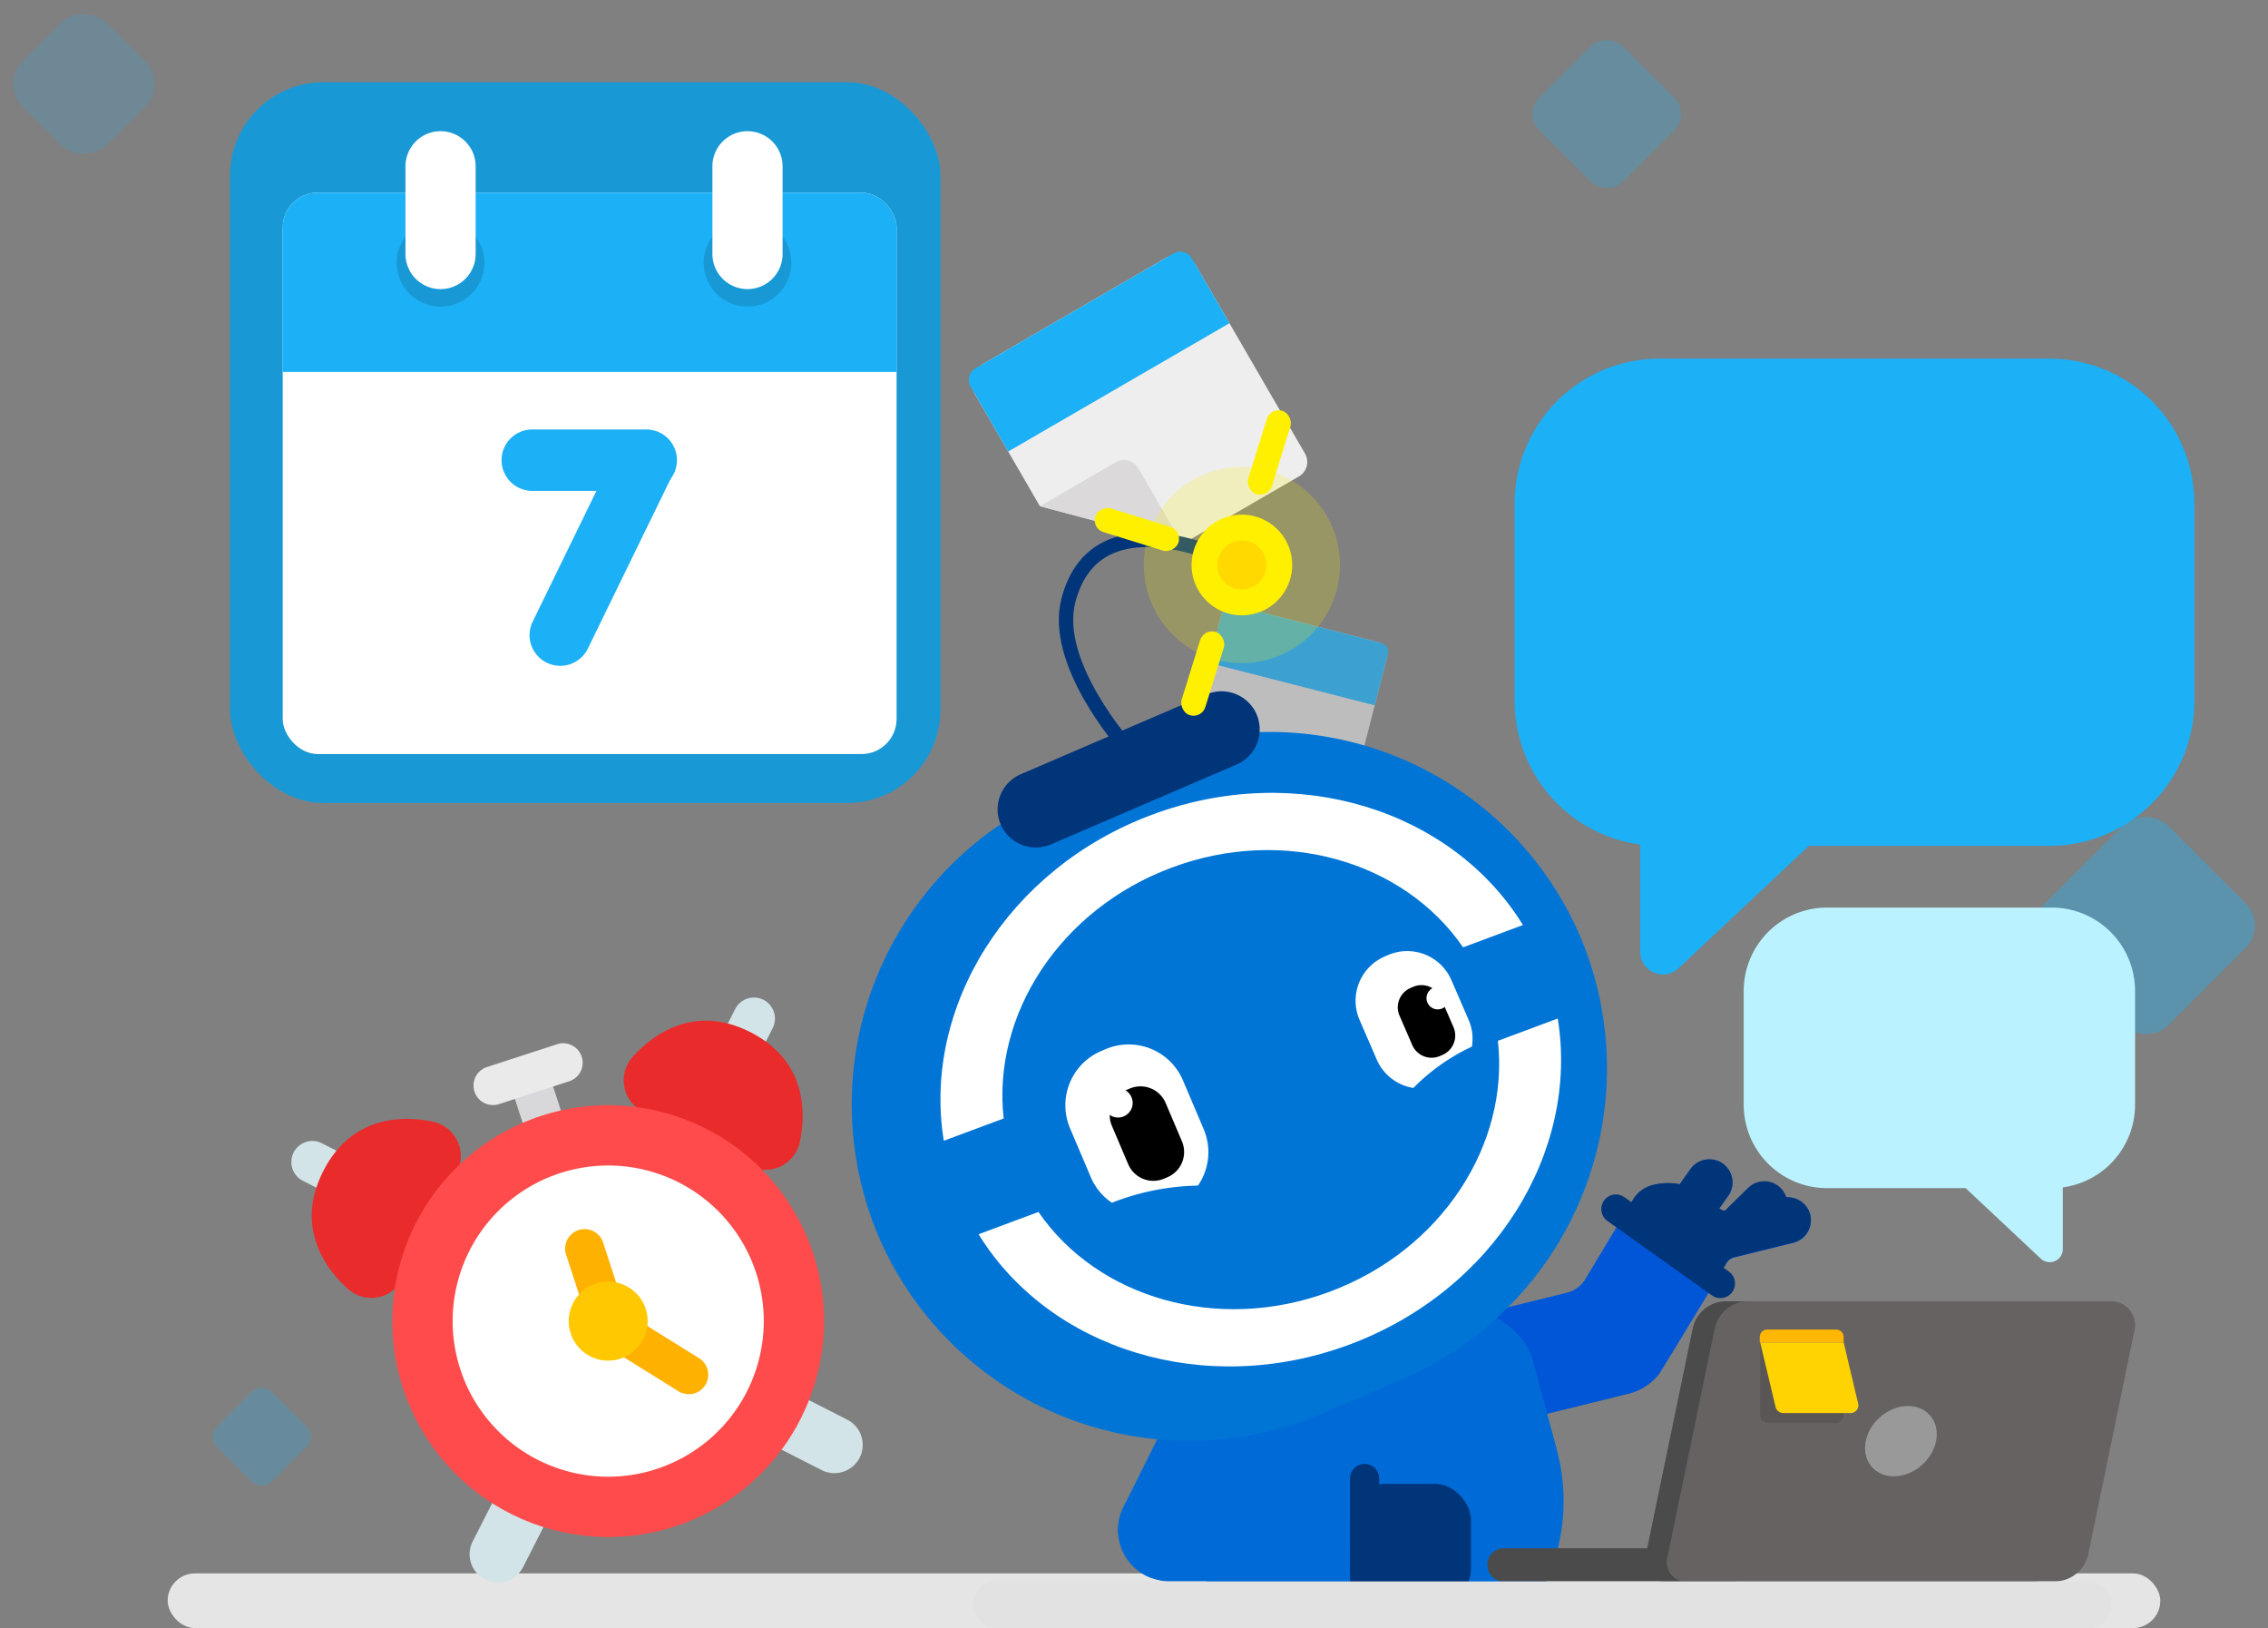
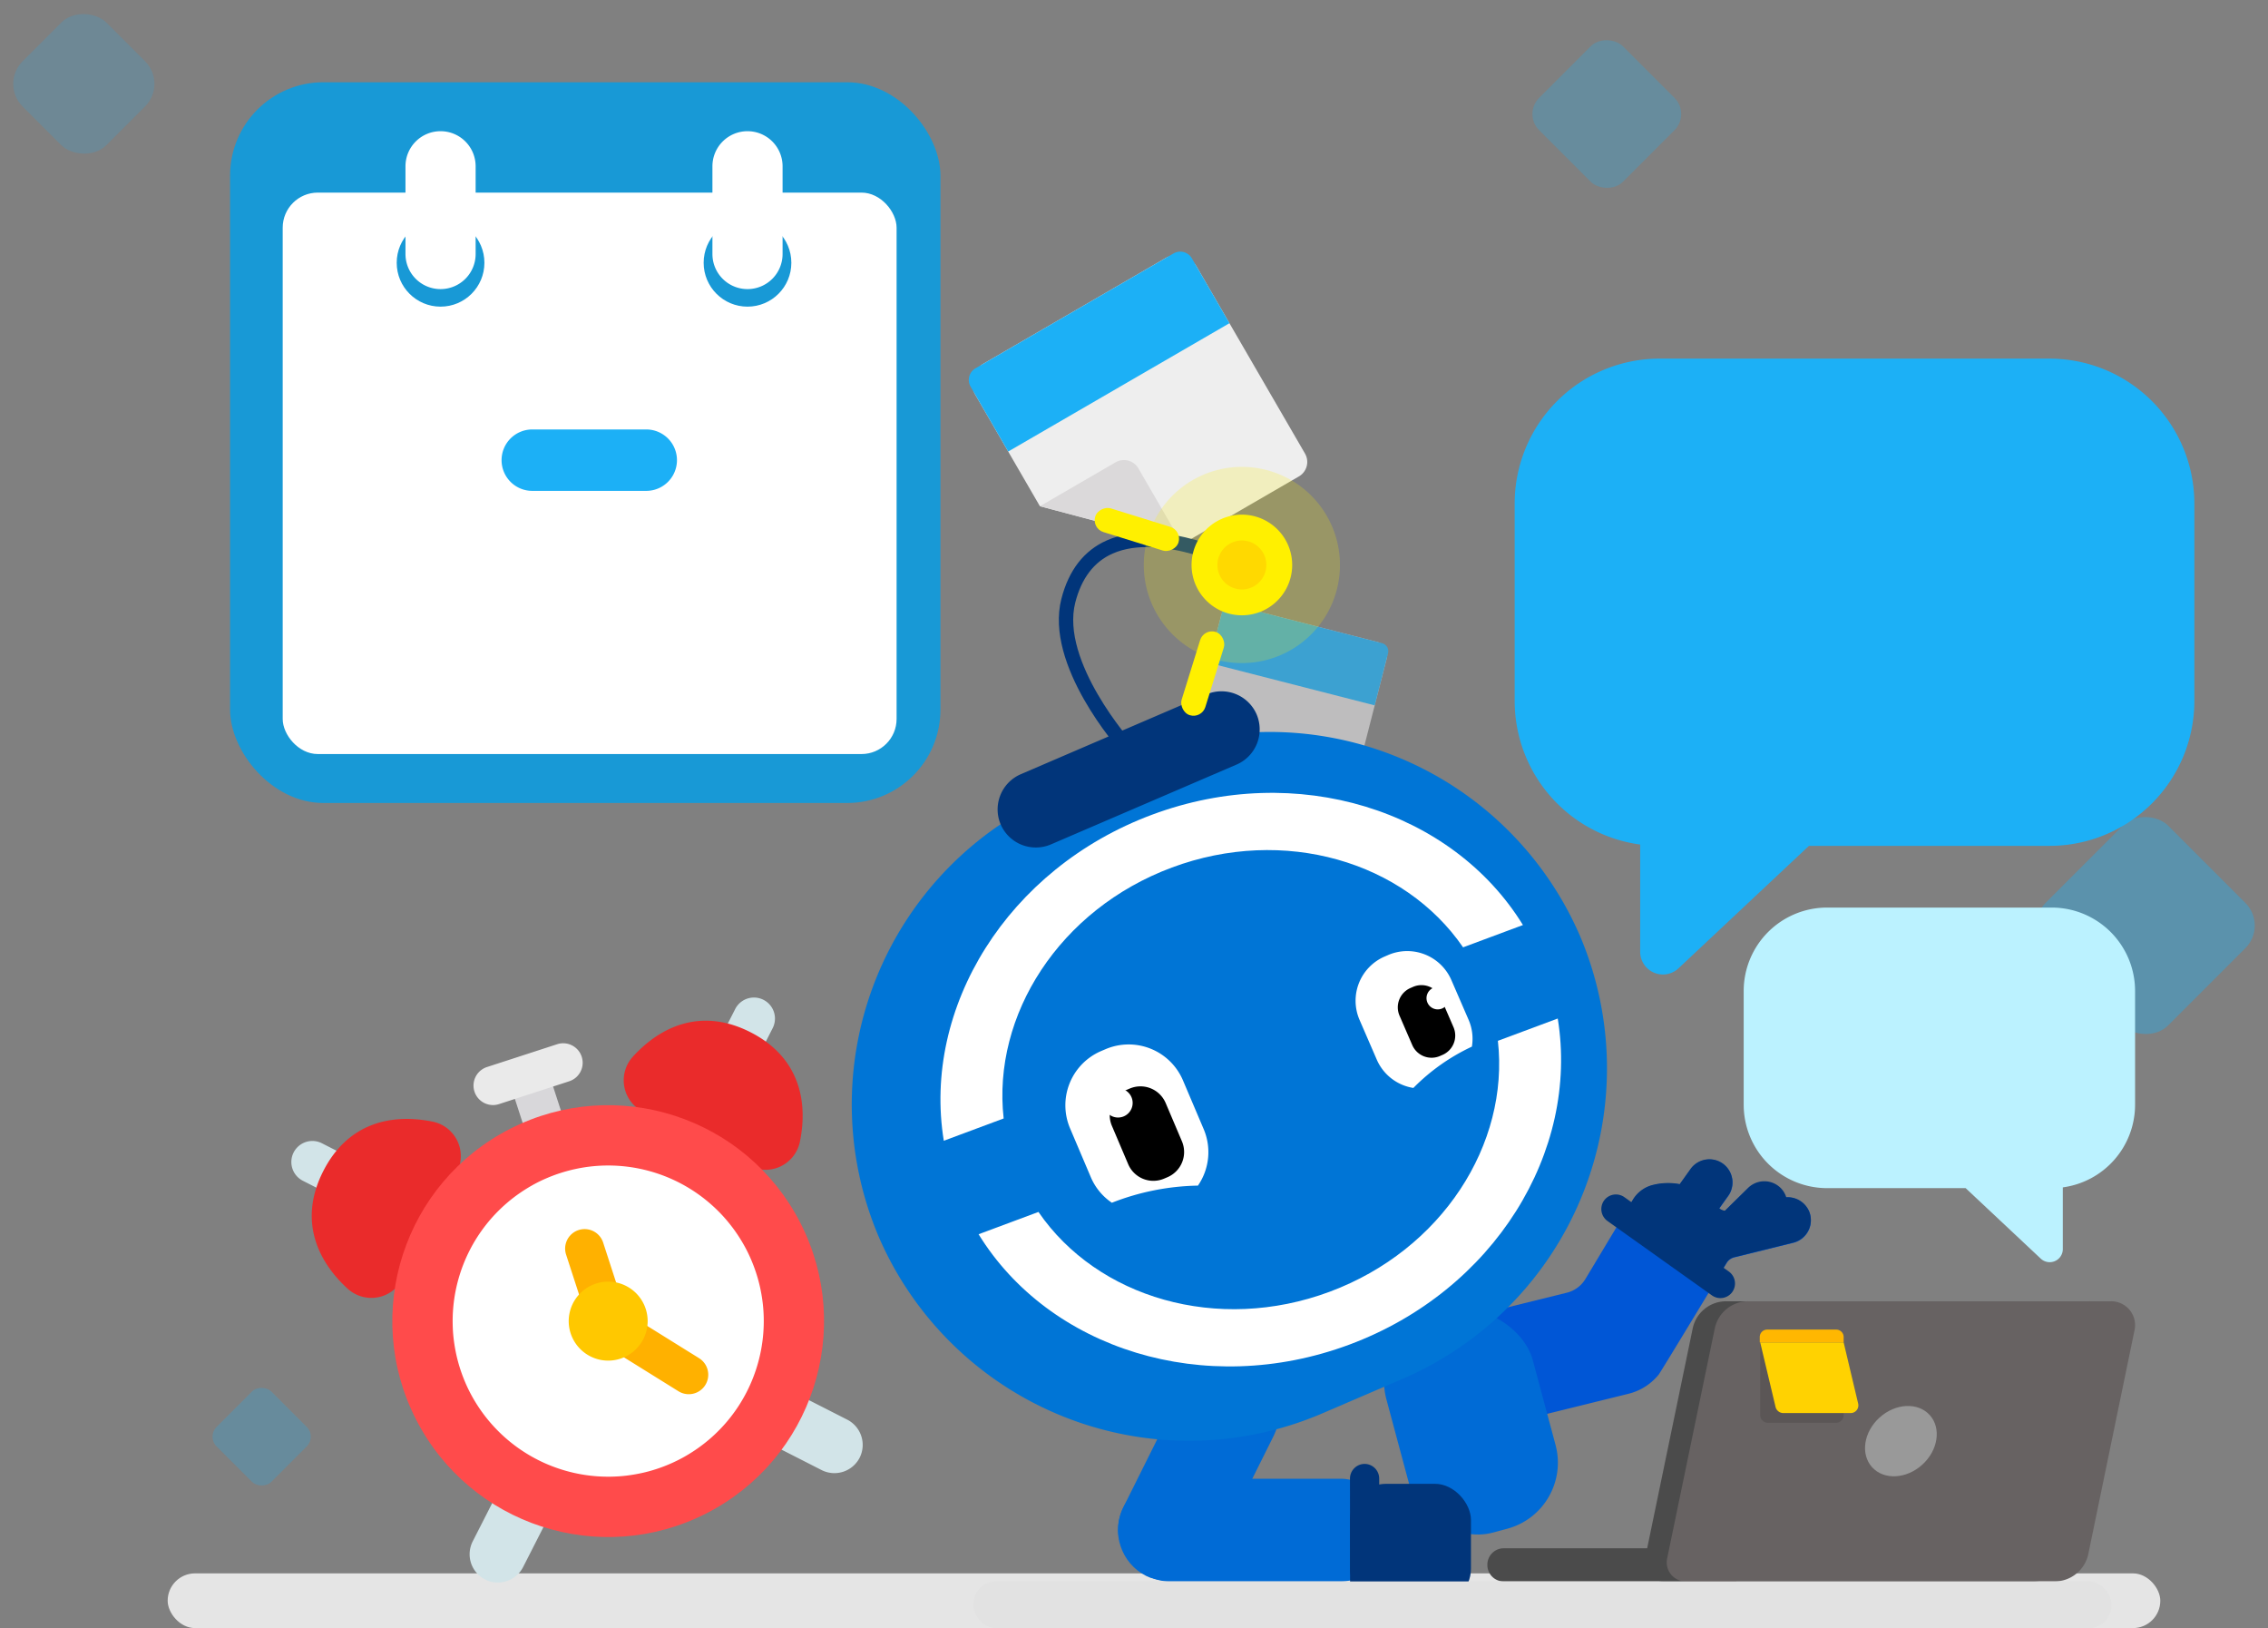
<svg xmlns="http://www.w3.org/2000/svg" width="497.387" height="356.948" viewBox="0 0 497.387 356.948">
  <rect x="0" y="0" width="497.387" height="356.948" fill="#808080" stroke="none" />
  <defs>
    <clipPath id="a">
      <rect width="140" height="51" fill="#1cb0f6" stroke="#707070" stroke-width="1" />
    </clipPath>
    <clipPath id="b">
      <rect width="281.472" height="271.139" transform="translate(-194.177 175.063)" fill="none" />
    </clipPath>
  </defs>
  <g transform="translate(-1064.615 -2404)">
    <g transform="translate(1115.074 2422.033)">
      <rect width="155.785" height="158.014" rx="20.454" transform="translate(0 0)" fill="#1899d6" />
      <g transform="translate(8.926 10.731)">
        <g transform="translate(2.614 13.463)">
          <rect width="134.629" height="123.09" rx="7.693" fill="#fff" />
        </g>
        <g transform="translate(0 1.783)" clip-path="url(#a)">
          <g transform="translate(2.614 11.68)">
-             <rect width="134.629" height="123.09" rx="7.693" fill="#1cb0f6" />
-           </g>
+             </g>
        </g>
        <circle cx="9.616" cy="9.616" r="9.616" transform="translate(27.616 19.233)" fill="#1899d6" />
        <circle cx="9.616" cy="9.616" r="9.616" transform="translate(94.931 19.233)" fill="#1899d6" />
        <g transform="translate(50.695 65.391)">
          <path d="M86.232,124.542h25a6.732,6.732,0,0,1,0,13.463h-25a6.732,6.732,0,1,1,0-13.463Z" transform="translate(-79.5 -124.542)" fill="#1cb0f6" fill-rule="evenodd" />
-           <path d="M86.293,166.57l18.548-38.029a6.732,6.732,0,0,1,12.1,5.9L98.394,172.472a6.732,6.732,0,1,1-12.1-5.9Z" transform="translate(-79.5 -124.542)" fill="#1cb0f6" fill-rule="evenodd" />
        </g>
        <path d="M66.037,59.151h0a7.693,7.693,0,0,1,7.693,7.693V86.077a7.693,7.693,0,0,1-7.693,7.693h0a7.693,7.693,0,0,1-7.693-7.693V66.844A7.693,7.693,0,0,1,66.037,59.151Z" transform="translate(-28.805 -59.151)" fill="#fff" fill-rule="evenodd" />
        <path d="M133.352,59.151h0a7.693,7.693,0,0,1,7.693,7.693V86.077a7.693,7.693,0,0,1-7.693,7.693h0a7.693,7.693,0,0,1-7.693-7.693V66.844A7.693,7.693,0,0,1,133.352,59.151Z" transform="translate(-28.805 -59.151)" fill="#fff" fill-rule="evenodd" />
      </g>
    </g>
    <g transform="translate(1276 2458.094)">
      <path d="M231.263,142.65l-39.854,23.106a5.023,5.023,0,0,0-1.821,6.844l14.161,24.425,31.218,8.3L260.56,190.49a3.668,3.668,0,0,0,1.33-5L238.106,144.47A5.02,5.02,0,0,0,231.263,142.65Z" transform="translate(-187.077 -140.138)" fill="#eee" />
      <path d="M220.346,187.4a3.669,3.669,0,0,1,5,1.33l9.622,16.6-31.218-8.3Z" transform="translate(-187.077 -140.138)" fill="#dbd9da" />
      <path d="M2.944,0h50.2a2.944,2.944,0,0,1,2.944,2.944V19.382a0,0,0,0,1,0,0H0a0,0,0,0,1,0,0V2.944A2.944,2.944,0,0,1,2.944,0Z" transform="translate(0 28.13) rotate(-30.104)" fill="#1cb0f6" />
      <g transform="translate(48.274 78.055)" opacity="0.68">
        <rect width="37.514" height="35.706" rx="2.787" transform="translate(8.863) rotate(14.373)" fill="#dbd9da" />
        <path d="M1.834,0H35.679a1.834,1.834,0,0,1,1.834,1.834V13.611a0,0,0,0,1,0,0H0a0,0,0,0,1,0,0V1.834A1.834,1.834,0,0,1,1.834,0Z" transform="translate(8.863 0) rotate(14.373)" fill="#1cb0f6" />
      </g>
    </g>
    <rect width="26" height="26" rx="5" transform="translate(1398.615 2429) rotate(-45)" fill="#1cb0f6" opacity="0.25" />
    <rect width="17" height="17" rx="3" transform="translate(1109.979 2718.979) rotate(-45)" fill="#1cb0f6" opacity="0.24" />
    <rect width="38" height="38" rx="7" transform="translate(1508.262 2606.916) rotate(-45)" fill="#1cb0f6" opacity="0.37" />
    <rect width="26" height="26" rx="7" transform="translate(1064.615 2422.385) rotate(-45)" fill="#1cb0f6" opacity="0.18" />
    <rect width="437" height="12" rx="6" transform="translate(1101.385 2748.947)" fill="#e5e5e5" />
    <g transform="translate(1445.557 2314.746)">
      <path d="M-17,167.882H68.529a31.766,31.766,0,0,1,31.766,31.766v43.287A31.767,31.767,0,0,1,68.529,274.7H15.772l-28.614,26.851a4.987,4.987,0,0,1-8.4-3.637v-23.5a31.766,31.766,0,0,1-27.522-31.476V199.648A31.767,31.767,0,0,1-17,167.882Z" fill="#1cb0f6" />
      <path d="M69,288.231H19.753A18.292,18.292,0,0,0,1.46,306.523V331.45a18.293,18.293,0,0,0,18.293,18.292h30.38L66.61,365.2a2.872,2.872,0,0,0,4.837-2.094V349.575A18.293,18.293,0,0,0,87.295,331.45V306.523A18.292,18.292,0,0,0,69,288.231Z" fill="#bbf2ff" />
      <g clip-path="url(#b)">
        <path d="M9.521,357l-5.492,5.391a5.08,5.08,0,0,1-7.165-.143A5.086,5.086,0,0,1-3,355.082L2.5,349.691A5.07,5.07,0,0,1,9.521,357Zm-11.479-5.487-4.474,6.264a5.08,5.08,0,0,1-7.08,1.105,5.087,5.087,0,0,1-1.1-7.085l4.472-6.264a5.08,5.08,0,0,1,7.08-1.1,5.086,5.086,0,0,1,1.107,7.084Z" fill="#0056d6" fill-rule="evenodd" />
        <path d="M15.8,354.836a5.174,5.174,0,0,0-6.031-2.908l-11.335,2.8a2.726,2.726,0,0,1-2.768-.911,13.878,13.878,0,0,0-14.217-4.7,7.122,7.122,0,0,0-4.3,3.237l-10.406,17.319a6.6,6.6,0,0,1-4.065,2.995l-25.361,6.261A12.663,12.663,0,0,0-72,394.052a12.318,12.318,0,0,0,3.063,5.53,12.362,12.362,0,0,0,11.891,3.447l33.232-8.2a12.3,12.3,0,0,0,6.635-4.213c.381-.448,11.526-18.881,14.891-24.434A2.743,2.743,0,0,1-.6,364.935l12.953-3.2a5.081,5.081,0,0,0,3.451-6.9Z" fill="#0056d6" fill-rule="evenodd" />
        <path d="M-109.7,456.079l1.142,3.518c2.039,6.28,8.066,10,13.394,8.273l19.5-6.331A42.564,42.564,0,0,1-109.7,456.079Z" fill="#006bd6" />
        <path d="M-73.372,460.867l6.026-1.968c.654-.213,1.3-.444,1.933-.686l-10.245,3.326C-74.894,461.336-74.132,461.115-73.372,460.867Z" fill="#006bd6" />
-         <path d="M-92.5,376.429a41.175,41.175,0,0,0-26.165,52.019c.051.156.111.307.163.463.028.091.047.182.076.274l2.222,6.844,6.508,20.05a42.564,42.564,0,0,0,34.04,5.46l10.245-3.326A42.694,42.694,0,0,0-40.1,405.23l-1.8-5.518a28.838,28.838,0,0,0-9.639-13.764A40.877,40.877,0,0,0-92.5,376.429Z" fill="#006bd6" />
        <rect width="33.232" height="49.296" rx="15.002" transform="translate(-80.791 381.537) rotate(-15.033)" fill="#006bd6" />
        <path d="M15.792,354.789a5.114,5.114,0,0,0-5-3.05,4.984,4.984,0,0,0-1.145-1.953,5.082,5.082,0,0,0-7.166-.143L-2.668,354.7a2.68,2.68,0,0,1-1.232-.53l1.93-2.7a5.087,5.087,0,0,0-1.106-7.085,5.081,5.081,0,0,0-7.081,1.1l-2.412,3.378a13.7,13.7,0,0,0-5.99.2,7.118,7.118,0,0,0-4.3,3.237l-.311.518-1.538-1.1a3.206,3.206,0,0,0-4.464.755,3.221,3.221,0,0,0,.758,4.473l1.933,1.376L-6.284,372.7l.787.56a3.206,3.206,0,0,0,4.464-.756,3.222,3.222,0,0,0-.758-4.473l-1.164-.828c.239-.4.46-.759.652-1.076a2.746,2.746,0,0,1,1.691-1.243l12.954-3.2A5.08,5.08,0,0,0,15.792,354.789Z" fill="#01357a" />
        <path d="M-51.17,428.7H-.147v7.265H-51.17a3.574,3.574,0,0,1-3.581-3.568v-.017a3.6,3.6,0,0,1,3.581-3.68Z" fill="#4b4b4b" fill-rule="evenodd" />
        <path d="M64.82,435.968H-16.122a4.167,4.167,0,0,1-4.065-4.941l10.456-50.472a7.477,7.477,0,0,1,7.358-6.006H77.212a5.232,5.232,0,0,1,5.132,6.3L72.177,430.059a7.488,7.488,0,0,1-7.357,5.909Z" fill="#4b4b4b" fill-rule="evenodd" />
        <path d="M69.66,435.968H-11.281a4.167,4.167,0,0,1-4.065-4.941L-4.89,380.555a7.477,7.477,0,0,1,7.358-6.006H82.054a5.231,5.231,0,0,1,5.13,6.3L77.018,430.059a7.568,7.568,0,0,1-7.357,5.909Z" fill="#676262" fill-rule="evenodd" />
        <path d="M42.267,399.5c2.579,2.861,1.837,7.735-1.656,10.889s-8.417,3.392-11,.531-1.837-7.735,1.656-10.888S39.688,396.64,42.267,399.5Z" fill="#999" fill-rule="evenodd" />
        <path d="M6.728,401.19H21.736a1.7,1.7,0,0,0,1.645-1.647V383.559H5.082v15.984a1.7,1.7,0,0,0,1.646,1.646Z" fill="#5b5656" fill-rule="evenodd" />
        <path d="M10.117,399.058H24.93a1.692,1.692,0,0,0,1.645-2.033l-3.194-13.466H5.082L8.47,397.8a1.773,1.773,0,0,0,1.647,1.259Z" fill="#ffd201" fill-rule="evenodd" />
        <path d="M5.082,383.559h18.3V382.4a1.632,1.632,0,0,0-1.645-1.646H6.631a1.631,1.631,0,0,0-1.646,1.645v1.164Z" fill="#ffb701" fill-rule="evenodd" />
        <rect width="60.093" height="22.517" rx="11.259" transform="translate(-135.751 413.451)" fill="#006bd6" />
        <rect width="51.237" height="22.517" rx="11.259" transform="translate(-96.587 393.96) rotate(116.497)" fill="#006bd6" />
        <path d="M-131.566,255.673l-17.925,7.707a74.129,74.129,0,0,0-38.708,97.1h0a74.128,74.128,0,0,0,97.1,38.708l17.926-7.706a74.13,74.13,0,0,0,38.707-97.1h0A74.129,74.129,0,0,0-131.566,255.673Z" fill="#0075d6" />
        <path d="M-138.441,319.257l-1.02.433a12.934,12.934,0,0,0-6.822,16.914l4.573,10.755a12.775,12.775,0,0,0,4.61,5.587,54.29,54.29,0,0,1,18.874-3.758,12.9,12.9,0,0,0,1.271-12.354l-4.572-10.755A12.934,12.934,0,0,0-138.441,319.257Z" fill="#fff" />
        <path d="M6,0h.809a6,6,0,0,1,6,6v9.122a6,6,0,0,1-6,6H6a6,6,0,0,1-6-6V6A6,6,0,0,1,6,0Z" transform="translate(-139.441 330.57) rotate(-23.03)" />
        <path d="M-132.8,329.807a3.2,3.2,0,0,1-1.695,4.2,3.205,3.205,0,0,1-4.2-1.7,3.2,3.2,0,0,1,1.7-4.2A3.2,3.2,0,0,1-132.8,329.807Z" fill="#fff" />
        <path d="M-77.329,298.989l.829-.36A10.557,10.557,0,0,1-62.657,304.1l3.794,8.751a10.42,10.42,0,0,1,.715,5.868,44.318,44.318,0,0,0-12.831,9.056A10.533,10.533,0,0,1-79,321.583l-3.794-8.751A10.555,10.555,0,0,1-77.329,298.989Z" fill="#fff" />
        <path d="M4.617,0h.622A4.617,4.617,0,0,1,9.857,4.617v7.015A4.618,4.618,0,0,1,5.239,16.25H4.617A4.617,4.617,0,0,1,0,11.633V4.617A4.617,4.617,0,0,1,4.617,0Z" transform="translate(-75.851 307.7) rotate(-23.434)" />
        <path d="M-67.894,309.069a2.464,2.464,0,0,0,3.241,1.28,2.464,2.464,0,0,0,1.28-3.241,2.463,2.463,0,0,0-3.241-1.28A2.464,2.464,0,0,0-67.894,309.069Z" fill="#fff" />
        <path d="M-123.955,279.457c24.613-9.165,50.964-1.325,63.876,17.491l13.129-4.889c-15.505-25.188-49.571-36.017-81.322-24.193s-50.437,42.3-45.69,71.49l13.129-4.888C-163.373,311.789-148.568,288.623-123.955,279.457Z" fill="#fff" />
        <path d="M-89.325,372.454c-24.613,9.165-50.964,1.325-63.876-17.491l-13.129,4.889c15.505,25.188,49.57,36.017,81.321,24.193s50.437-42.3,45.691-71.49l-13.129,4.889C-49.907,340.122-64.712,363.288-89.325,372.454Z" fill="#fff" />
        <path d="M-116.357,241.488-157.1,259.005a8.4,8.4,0,0,0-4.385,11,8.4,8.4,0,0,0,11,4.385l40.743-17.517a8.4,8.4,0,0,0,4.385-11A8.4,8.4,0,0,0-116.357,241.488Z" fill="#01357a" />
        <path d="M-134.995,254.184c-.693-.771-16.911-19.034-13.182-33.624,1.609-6.3,4.962-10.614,9.966-12.827,12.176-5.387,29.7,3.764,30.436,4.157l-1.476,2.785c-.167-.088-16.917-8.827-27.689-4.056-4.072,1.8-6.825,5.411-8.183,10.721-3.311,12.958,12.314,30.561,12.473,30.737Z" fill="#01357a" />
        <path d="M-98.919,207.809a11.034,11.034,0,0,1-4.359,14.983,11.035,11.035,0,0,1-14.983-4.36,11.033,11.033,0,0,1,4.36-14.983A11.034,11.034,0,0,1-98.919,207.809Z" fill="#fff000" />
        <path d="M-89.736,202.766a21.51,21.51,0,0,1-8.5,29.208,21.51,21.51,0,0,1-29.208-8.5,21.509,21.509,0,0,1,8.5-29.208A21.511,21.511,0,0,1-89.736,202.766Z" fill="#fff000" opacity="0.2" />
        <path d="M-103.888,210.538a5.366,5.366,0,0,1-2.119,7.285,5.365,5.365,0,0,1-7.285-2.12,5.364,5.364,0,0,1,2.12-7.284A5.363,5.363,0,0,1-103.888,210.538Z" fill="#ffd900" />
-         <rect width="5.442" height="19.118" rx="2.721" transform="translate(-102.325 178.516) rotate(17.256)" fill="#fff000" />
        <rect width="5.442" height="19.118" rx="2.721" transform="translate(-121.685 205.574) rotate(107.256)" fill="#fff000" />
        <rect width="5.442" height="19.118" rx="2.721" transform="translate(-116.935 226.99) rotate(17.255)" fill="#fff000" />
        <path d="M-84.883,413.419l.025,28.124a3.207,3.207,0,0,0,3.207,3.2h0a3.222,3.222,0,0,0,3.2-3.214l-.025-28.125a3.207,3.207,0,0,0-3.207-3.2h0A3.223,3.223,0,0,0-84.883,413.419Z" fill="#01357a" />
        <rect width="26.518" height="26.518" rx="7.923" transform="translate(-84.869 414.567)" fill="#01357a" />
        <rect width="249.534" height="10.233" rx="4.942" transform="translate(-167.45 435.968)" fill="#e2e2e2" />
      </g>
    </g>
    <g transform="matrix(0.891, -0.454, 0.454, 0.891, 200.674, 871.396)">
      <path d="M81.4,2106.833a6.221,6.221,0,0,0,1.372-8.662l-10.625-14.624a6.2,6.2,0,0,0-10.034,7.289l10.625,14.625A6.22,6.22,0,0,0,81.4,2106.833Z" transform="translate(15.451 21.3)" fill="#d2e4e8" />
      <path d="M11.532,2095.224a6.218,6.218,0,0,1,1.372-8.661l14.624-10.626a6.2,6.2,0,0,1,7.29,10.034L20.194,2096.6A6.222,6.222,0,0,1,11.532,2095.224Z" transform="translate(0 19.395)" fill="#d2e4e8" />
      <path d="M84.511,2037.549a4.624,4.624,0,0,0,6.441,1.019l9.3-6.756a4.612,4.612,0,0,0-5.422-7.462l-9.3,6.756A4.629,4.629,0,0,0,84.511,2037.549Z" transform="translate(22.387 3.728)" fill="#d2e4e8" />
      <path d="M99.829,2030.837c7.029,9.675,4.461,19.17-1.268,26.336a7.719,7.719,0,0,1-12.26-.325l-15.389-21.183a7.718,7.718,0,0,1,3.479-11.76C82.977,2020.673,92.8,2021.164,99.829,2030.837Z" transform="translate(18.047 3.312)" fill="#ea2b2b" />
      <path d="M27.788,2028.91a4.626,4.626,0,0,1-6.443-1.021l-6.756-9.3a4.611,4.611,0,1,1,7.461-5.422l6.757,9.3A4.628,4.628,0,0,1,27.788,2028.91Z" transform="translate(1.027 0)" fill="#d2e4e8" />
      <path d="M20.225,2017.986c-9.675,7.029-10.166,16.853-6.933,25.439a7.719,7.719,0,0,0,11.76,3.479l21.184-15.39a7.72,7.72,0,0,0,.325-12.26C39.394,2013.527,29.9,2010.958,20.225,2017.986Z" transform="translate(0.35 0.751)" fill="#ea2b2b" />
      <rect width="18.097" height="8.811" transform="translate(63.404 2035.034) rotate(-81.002)" fill="#d8d7da" />
      <circle cx="47.333" cy="47.333" r="47.333" transform="translate(13.978 2029.079)" fill="#ff4b4b" />
      <path d="M62.706,2035.457q1.657.263,3.277.686a33.334,33.334,0,0,1,3.195,1q1.572.579,3.08,1.311t2.937,1.607q1.428.875,2.765,1.887t2.567,2.149q1.232,1.138,2.345,2.39t2.1,2.609q.985,1.355,1.832,2.8t1.55,2.967q.7,1.522,1.251,3.1t.941,3.212q.392,1.631.621,3.291c.154,1.107.251,2.218.3,3.336s.033,2.232-.033,3.348-.187,2.224-.36,3.328-.4,2.2-.685,3.278-.616,2.145-1,3.194-.824,2.074-1.311,3.079-1.024,1.985-1.607,2.937-1.213,1.875-1.886,2.764-1.39,1.747-2.149,2.568-1.555,1.6-2.39,2.344-1.7,1.441-2.608,2.1-1.838,1.268-2.8,1.833-1.953,1.081-2.967,1.549-2.05.886-3.106,1.251-2.127.68-3.213.941-2.184.466-3.291.62-2.218.252-3.336.3-2.232.033-3.347-.032-2.225-.187-3.328-.359-2.2-.4-3.278-.686-2.146-.617-3.193-1-2.076-.824-3.08-1.312-1.986-1.023-2.937-1.606-1.875-1.214-2.765-1.887-1.747-1.391-2.567-2.148-1.6-1.556-2.345-2.392-1.441-1.7-2.1-2.608a33.35,33.35,0,0,1-1.832-2.8q-.85-1.445-1.551-2.967t-1.251-3.106q-.548-1.584-.94-3.213t-.621-3.29q-.231-1.661-.3-3.335t.033-3.348q.1-1.672.36-3.328t.684-3.278q.425-1.62,1-3.195t1.312-3.079q.732-1.51,1.607-2.938t1.886-2.765q1.012-1.336,2.149-2.567t2.39-2.343q1.253-1.113,2.608-2.1t2.8-1.833q1.445-.847,2.967-1.55t3.106-1.251q1.584-.548,3.213-.941t3.291-.621q1.661-.229,3.334-.3t3.347.033Q61.052,2035.194,62.706,2035.457Z" transform="translate(3.942 7.26)" fill="#fff" />
      <path d="M66.368,2024.88l-15.931-2.523a4.272,4.272,0,0,1,1.336-8.439l15.932,2.523a4.272,4.272,0,1,1-1.337,8.438Z" transform="translate(11.144 0.792)" fill="#eaeaea" />
      <path d="M46.238,2064.782l2.523-15.932a4.272,4.272,0,0,1,8.439,1.336l-2.523,15.932a4.272,4.272,0,0,1-8.439-1.336Z" transform="translate(10.946 10.379)" fill="#ffb100" />
      <path d="M56.634,2081.739l-8.334-13.81a4.272,4.272,0,1,1,7.315-4.414l8.333,13.811a4.271,4.271,0,1,1-7.313,4.413Z" transform="translate(11.405 15.33)" fill="#ffb100" />
      <path d="M52.766,2054.646a8.625,8.625,0,0,1,4.521,2.191,8.7,8.7,0,0,1,1.986,2.733,8.657,8.657,0,0,1-.479,8.148A8.657,8.657,0,0,1,56.5,2070.2a8.654,8.654,0,0,1-6.441,1.548,8.631,8.631,0,0,1-3.17-1.169,8.509,8.509,0,0,1-1.352-1.024,8.709,8.709,0,0,1-1.127-1.269,8.665,8.665,0,0,1-1.547-6.442,8.655,8.655,0,0,1,6.529-7.063,8.6,8.6,0,0,1,3.375-.133Z" transform="translate(9.899 13.217)" fill="#ffc800" />
    </g>
  </g>
</svg>